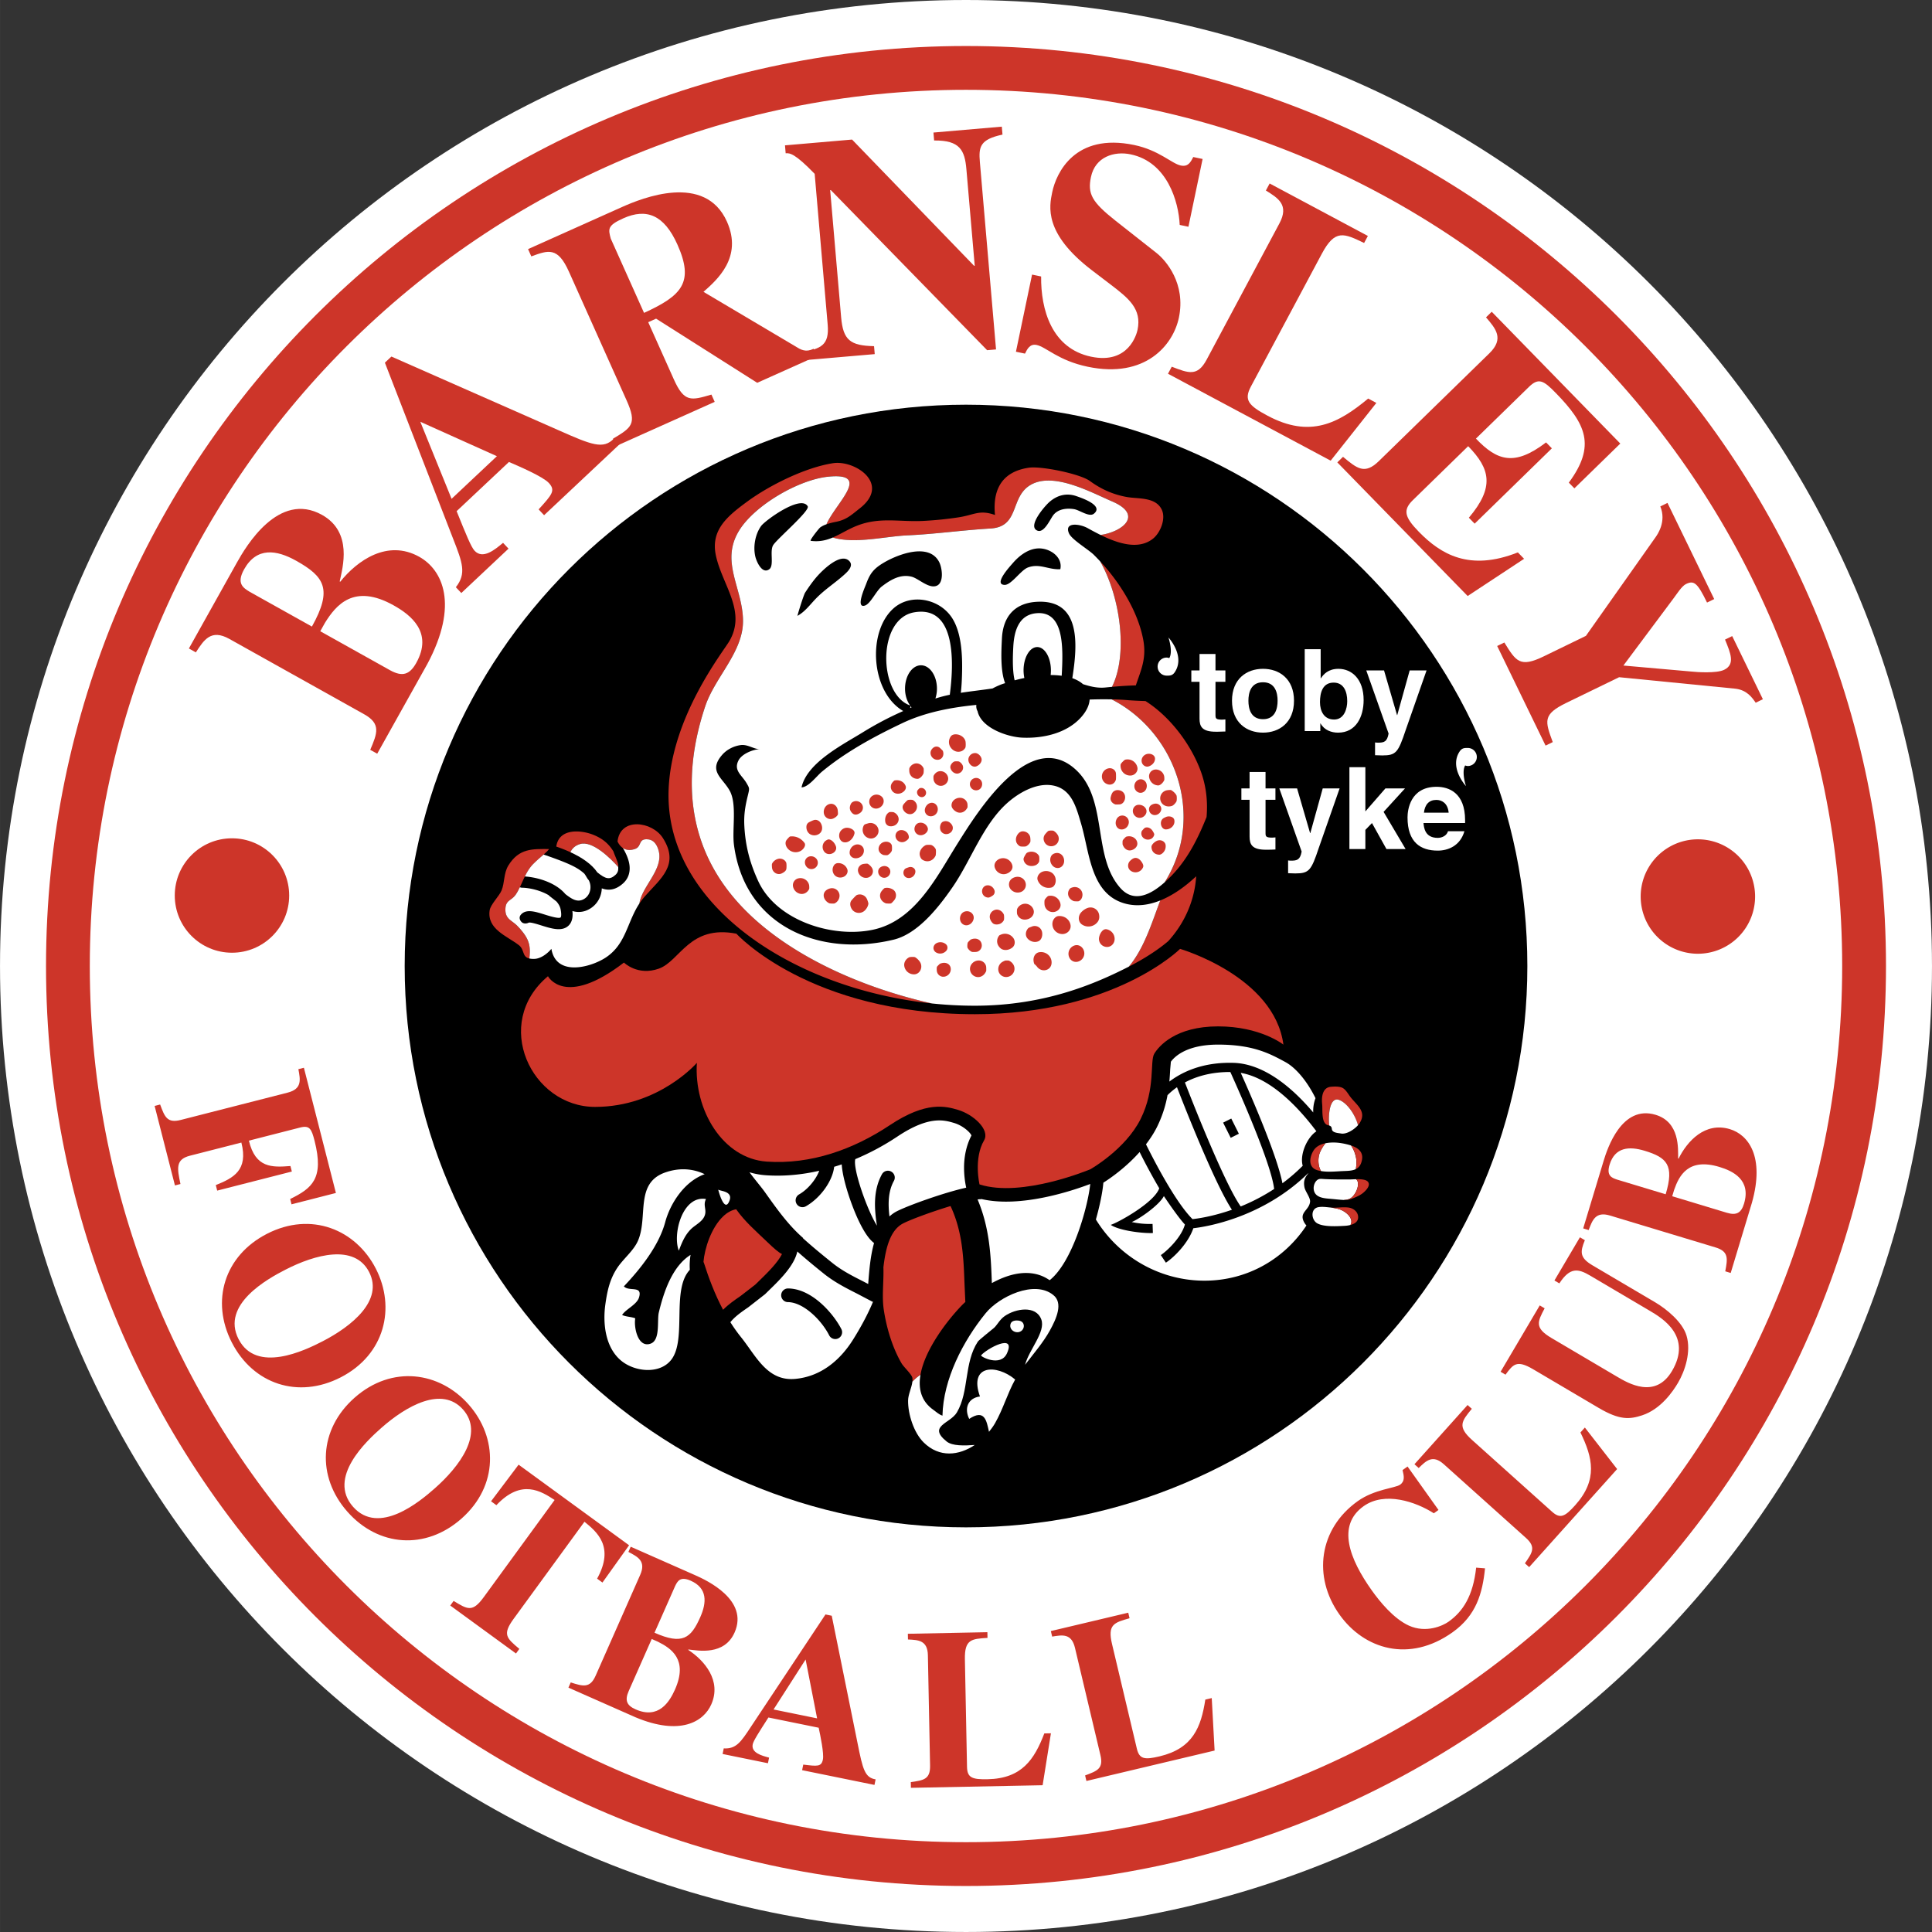
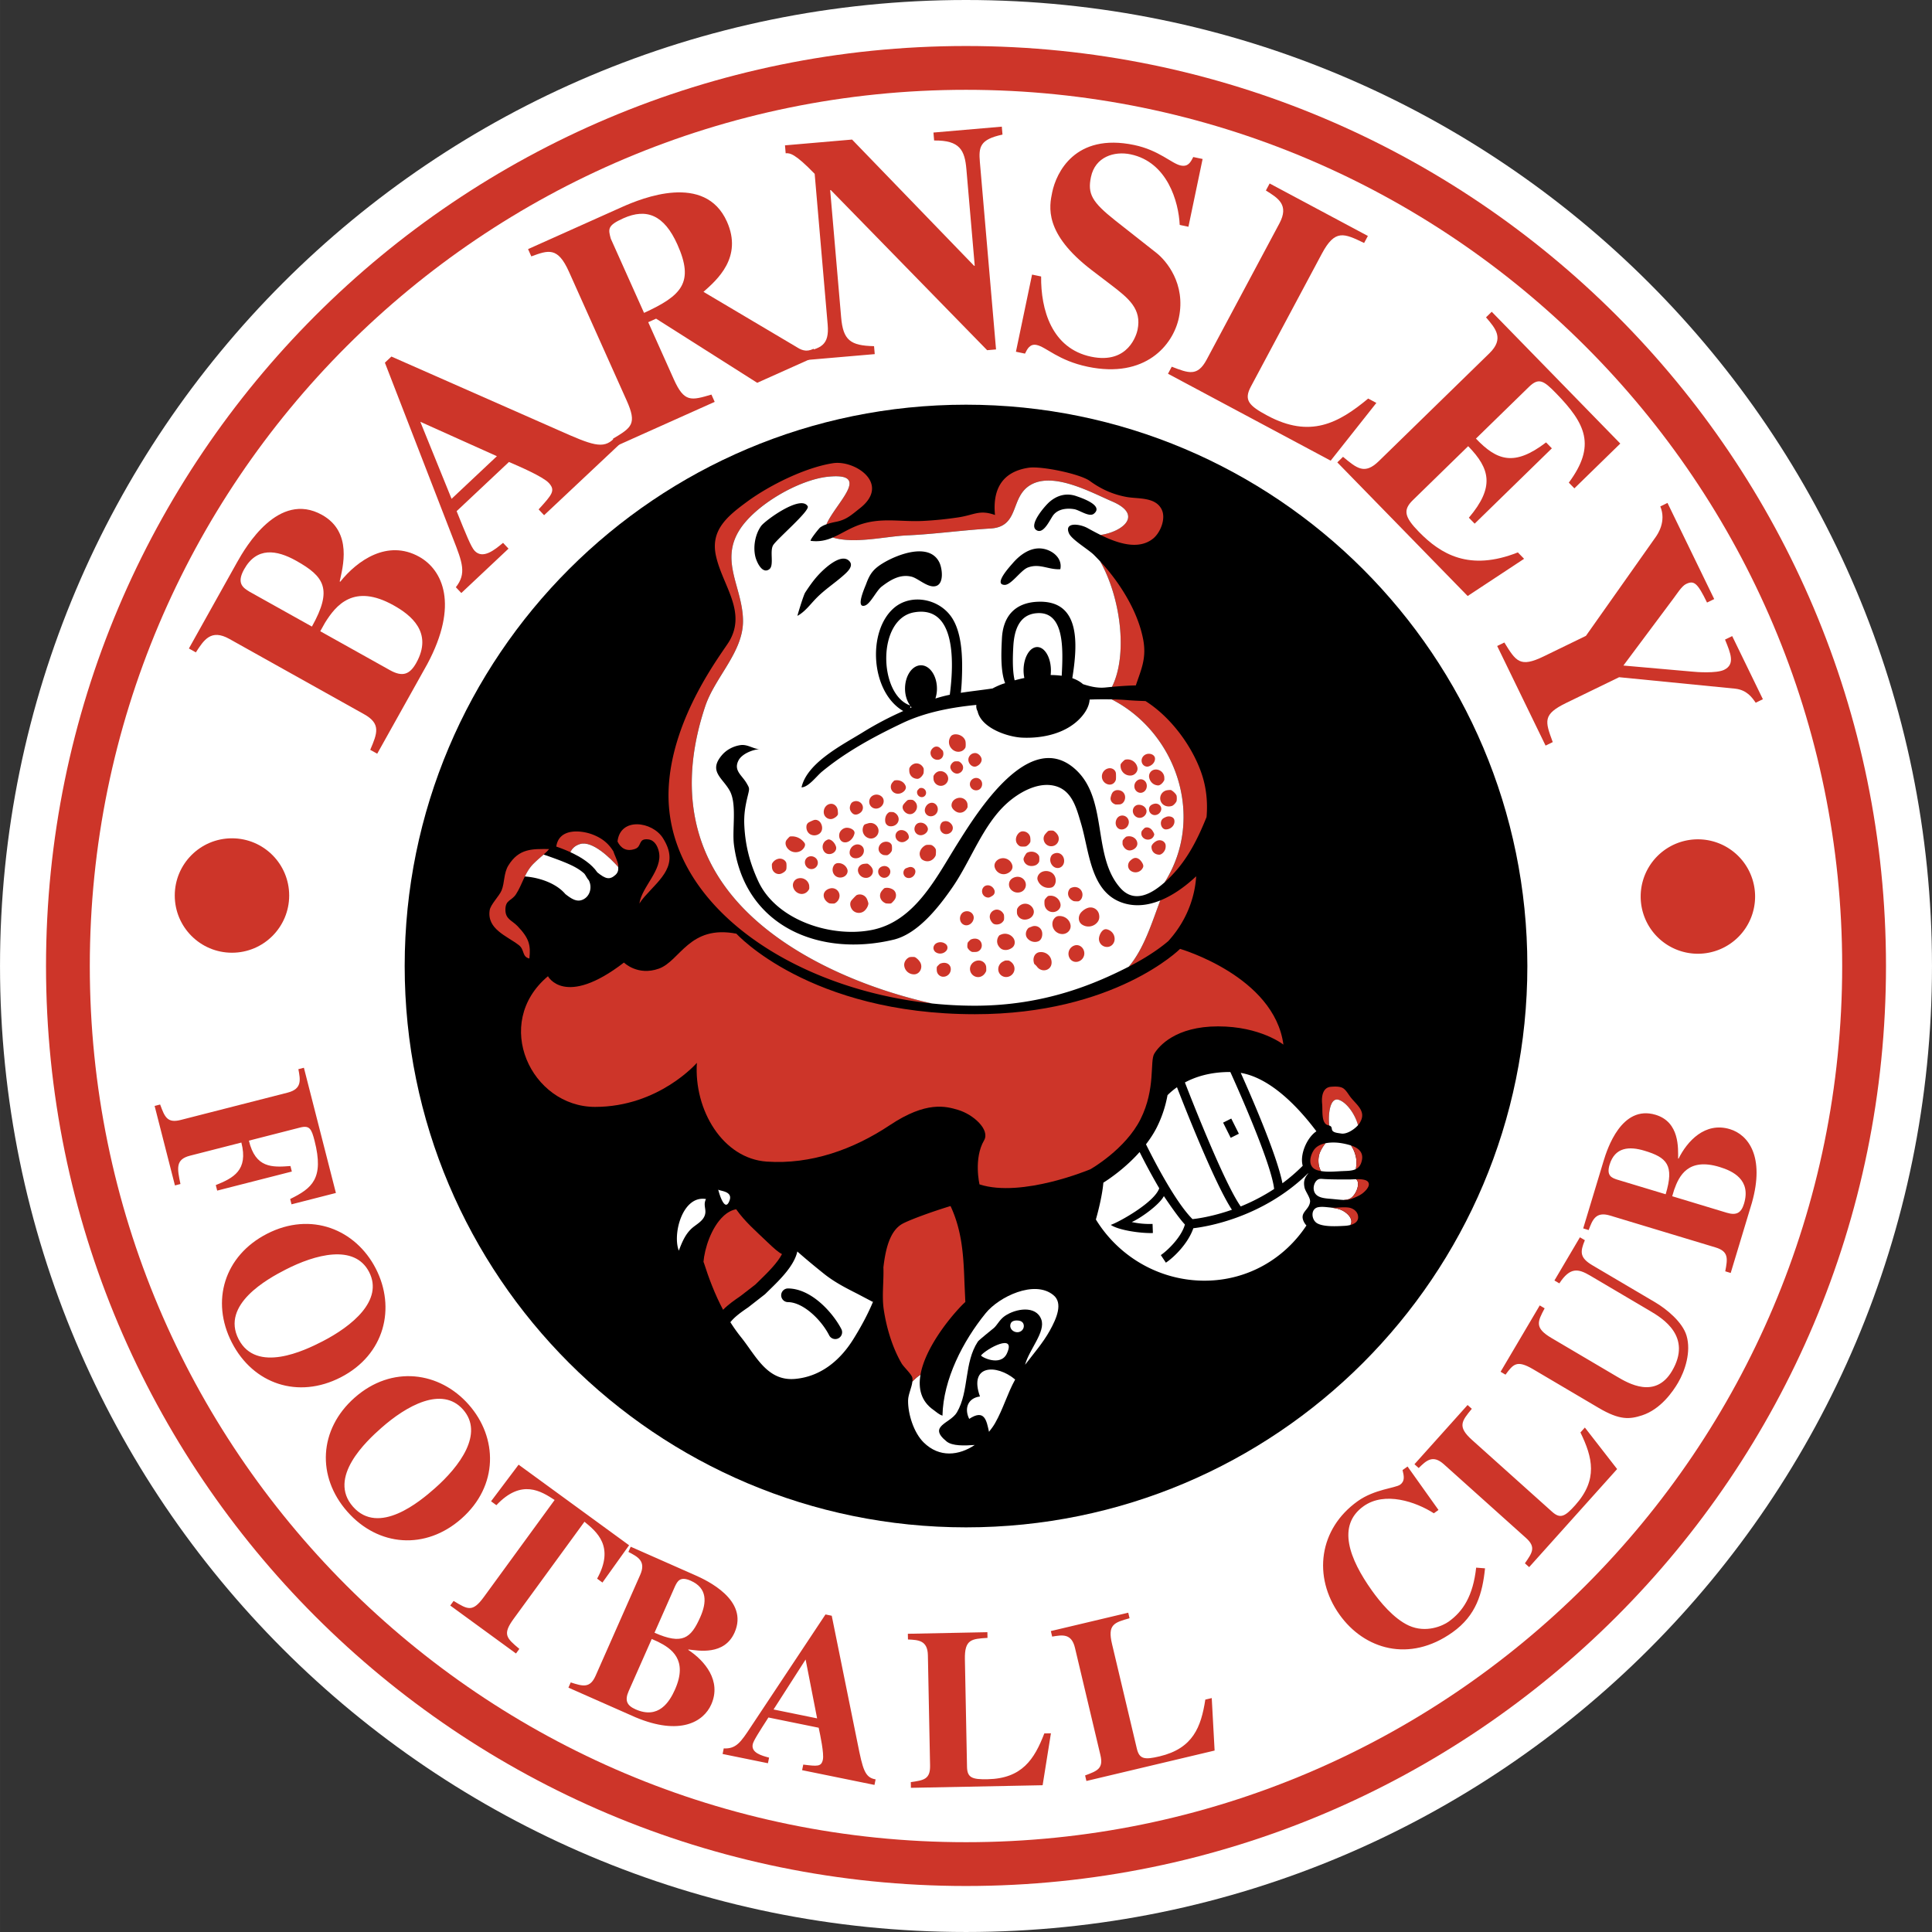
<svg xmlns="http://www.w3.org/2000/svg" width="2500" height="2500" viewBox="0 0 212.954 212.957">
  <rect x="0" y="0" width="212.954" height="212.957" fill="#333333" stroke="none" />
  <path d="M106.48 0C47.672 0 0 47.671 0 106.481c0 58.802 47.672 106.475 106.48 106.475 58.803 0 106.474-47.673 106.474-106.475C212.954 47.671 165.283 0 106.48 0z" fill="#fff" />
  <path d="M106.48 5.071c-56.007 0-101.409 45.401-101.409 101.41 0 56.003 45.402 101.405 101.409 101.405 56.003 0 101.404-45.402 101.404-101.405 0-56.009-45.401-101.41-101.404-101.41z" fill="#cd3529" />
  <path d="M106.479 9.9c-53.34 0-96.582 43.24-96.582 96.582 0 53.336 43.241 96.576 96.582 96.576 53.337 0 96.576-43.24 96.576-96.576C203.056 53.14 159.817 9.9 106.479 9.9z" fill="#fff" />
  <g fill="#cd3529">
    <path d="M33.496 117.695l3.528 13.802-4.893 1.251-.148-.585c2.395-1.182 3.76-2.232 2.689-6.418-.336-1.315-.546-1.728-1.592-1.461l-5.647 1.445c.723 3.031 2.544 2.955 4.579 2.797l.155.608-8.228 2.102-.155-.608c1.928-.777 3.605-1.621 2.82-4.689l-5.671 1.45c-1.606.41-1.406 1.397-1.043 3.119l-.608.157-2.24-8.764.608-.155c.501 1.351.767 2.086 2.276 1.7l11.781-3.011c1.607-.412 1.4-1.421 1.181-2.585l.608-.155zM40.685 140.211c1.608 3.128-1.9 5.977-5.162 7.653-1.944.999-7.264 3.564-9.228-.257-1.964-3.82 3.218-6.654 5.162-7.653 3.262-1.677 7.62-2.872 9.228.257zm.737-.379c-2.217-4.312-7.127-6.336-11.999-3.833-4.692 2.412-6.221 7.407-3.867 11.986 2.354 4.581 7.306 6.246 11.998 3.834 4.872-2.503 6.085-7.674 3.868-11.987zM51.041 155.372c2.328 2.636-.372 6.262-3.122 8.687-1.639 1.447-6.164 5.243-9.008 2.022-2.843-3.221 1.483-7.243 3.122-8.689 2.749-2.427 6.679-4.657 9.008-2.02zm.621-.548c-3.209-3.636-8.466-4.391-12.572-.766-3.955 3.492-4.209 8.709-.8 12.57 3.408 3.861 8.617 4.257 12.572.766 4.106-3.625 4.009-8.935.8-12.57zM56.874 182.258l-7.246-5.286.37-.508c1.571.96 2.087 1.274 3.332-.43l7.803-10.697c-1.48-.956-3.645-2.378-6.42.574l-.588-.43 3.037-4.036 12.179 8.884-2.937 4.109-.588-.43c1.963-3.545-.053-5.17-1.395-6.273l-7.803 10.697c-1.259 1.726-.802 2.12.626 3.317l-.37.509zM71.837 180.658l.689.307c1.463.728 3.333 1.966 1.88 5.252-.62 1.401-1.822 3.315-4.35 2.198-.965-.426-1.217-.978-.76-2.012l2.541-5.745zm2.579-5.835c.257-.518.544-1.107 1.716-.589 1.862.823 1.768 2.402 1.057 4.012-1.036 2.344-1.968 3.085-5.047 1.723l2.274-5.146zm-11.762 11.199l7.399 3.27c4.89 2.051 7.493.51 8.347-1.421 1.158-2.618-.748-4.834-2.536-6.008l.021-.047c1.097.127 3.958.679 5.085-1.873 1.584-3.584-3.063-5.749-4.35-6.316l-7.101-3.138-.254.573c1.027.536 1.972 1.009 1.302 2.526l-4.916 11.121c-.62 1.402-1.396 1.17-2.744.738l-.253.575zM85.264 188.429l3.534-5.509 1.267 6.489-4.801-.98zm11.25 7.704c-1.191-.193-1.415-1.109-1.986-3.969l-2.85-14.067-.689-.142-8.215 12.375c-1.115 1.696-1.63 2.463-3 2.389l-.126.616 4.998 1.019.126-.617c-.827-.22-1.994-.534-1.803-1.47.081-.393.68-1.323 1.731-2.954l5.539 1.128c.185.858.6 2.84.465 3.506-.166.812-.614.746-2.165.557l-.126.616 7.977 1.625.124-.612zM114.924 196.779l-14.519.286-.013-.628c1.402-.204 2.155-.294 2.125-1.825l-.241-12.158c-.032-1.658-1.064-1.688-2.196-1.741l-.012-.628 8.767-.175.012.628c-1.758.11-2.535.151-2.492 2.361l.234 11.857c.025 1.205.581 1.395 2.263 1.362 3.793-.075 5.159-2.188 6.258-5.05l.728-.014-.914 5.725zM133.88 192.957l-14.13 3.353-.145-.61c1.329-.497 2.045-.744 1.69-2.235l-2.807-11.832c-.383-1.613-1.396-1.423-2.514-1.237l-.144-.61 8.531-2.024.145.61c-1.693.479-2.445.683-1.935 2.834l2.738 11.54c.276 1.171.862 1.24 2.499.852 3.692-.875 4.579-3.229 5.048-6.258l.708-.168.316 5.785zM163.688 172.872c-.285 2.761-.963 5.188-3.584 7.052-4.768 3.394-9.737 1.873-12.46-1.955-2.958-4.156-2.283-9.447 2.016-12.506 1.841-1.311 4.131-1.431 4.664-1.81.554-.392.432-.954.272-1.611l.552-.393 3.41 4.789-.513.366c-1.984-1.272-5.408-2.444-7.741-.782-2.987 2.126-1.558 5.826.905 9.286.873 1.227 2.395 3.105 4.084 3.877 1.908.861 3.746.017 4.379-.435 1.596-1.136 2.695-2.842 3.038-5.955l.978.077zM178.248 161.929l-9.696 10.809-.469-.42c.809-1.164 1.256-1.776.115-2.799l-9.052-8.121c-1.233-1.107-1.959-.375-2.77.417l-.467-.418 5.855-6.528.467.42c-1.119 1.36-1.619 1.957.026 3.433l8.827 7.918c.899.805 1.417.528 2.542-.725 2.532-2.824 1.919-5.264.579-8.02l.487-.542 3.556 4.576zM174.691 136.701c-.53 1.292-.585 1.93.844 2.773l6.903 4.071c1.275.753 3.022 2.192 3.46 3.676.53 1.771-.169 3.896-.935 5.193-.561.955-1.892 2.911-3.955 3.591-1.372.445-2.461.561-4.797-.819l-7.227-4.263c-1.819-1.071-2.194-.534-3.039.601l-.542-.32 4.316-7.313.539.32c-.777 1.466-1.152 2.149.754 3.272l7.227 4.263c1.232.729 4.22 2.491 6.058-.626 2.247-3.808-1.039-5.804-2.424-6.622l-6.599-3.893c-1.321-.779-2.21-.953-3.394.856l-.542-.318 2.809-4.761.544.319zM184.32 131.857l.218-.72c.544-1.543 1.545-3.549 4.984-2.51 1.466.443 3.514 1.403 2.714 4.049-.306 1.009-.822 1.327-1.903 1l-6.013-1.819zm-6.11-1.845c-.545-.19-1.164-.404-.793-1.631.589-1.947 2.169-2.047 3.852-1.539 2.454.74 3.303 1.574 2.33 4.797l-5.389-1.627zm12.557 10.303l2.339-7.744c1.439-5.104-.41-7.5-2.43-8.11-2.742-.828-4.708 1.333-5.655 3.252l-.049-.015c-.006-1.104.188-4.01-2.481-4.817-3.75-1.134-5.329 3.744-5.737 5.09l-2.246 7.431.603.183c.407-1.085.76-2.081 2.346-1.602l11.642 3.517c1.466.444 1.331 1.243 1.067 2.632l.601.183zM35.3 69.579l.514-.921c1.208-1.944 3.178-4.389 7.569-1.935 1.873 1.047 4.383 2.972 2.496 6.35-.721 1.289-1.521 1.567-2.902.796l-7.677-4.29zm-7.799-4.358c-.689-.425-1.47-.902-.595-2.468 1.39-2.487 3.579-2.15 5.728-.949 3.132 1.75 4.045 3.146 1.745 7.26l-6.878-3.843zm14.075 17.858l5.525-9.887c3.498-6.547 1.689-10.378-.89-11.819-3.5-1.956-6.837.41-8.708 2.749l-.062-.034c.321-1.513 1.462-5.428-1.946-7.333-4.79-2.676-8.413 3.519-9.374 5.238L20.82 71.48l.768.429c.882-1.361 1.663-2.616 3.69-1.484l14.86 8.305c1.873 1.046 1.447 2.098.67 3.92l.768.429zM49.774 54.983l-3.446-8.492 8.442 3.794-4.996 4.698zm17.896-6.639c-1.181 1.208-2.41.722-6.142-.937l-18.387-8.106-.717.675 7.514 19.391c1.037 2.645 1.498 3.854.307 5.36l.603.64 5.202-4.891-.602-.641c-.919.768-2.222 1.848-3.137.874-.386-.41-.964-1.846-1.98-4.366l5.766-5.421c1.13.483 3.732 1.608 4.383 2.3.794.845.358 1.305-1.111 2.927l.603.641 8.303-7.806-.605-.64z" />
    <path d="M67.321 26.303c-.286-1.067-.38-1.449 1.386-2.24 2.567-1.15 4.502-.36 5.955 2.882 1.87 4.173.517 5.627-3.674 7.543l-3.667-8.185zm22.361 12.143c-.385.173-.881.356-1.59-.02l-10.55-6.257c1.489-1.322 4.349-3.799 2.581-7.747-2.417-5.393-9.336-2.6-11.583-1.594l-10.336 4.631.359.802c1.888-.691 2.912-1.073 4.148 1.688l6.357 14.188c1.165 2.599.566 2.984-1.501 4.218l.36.802 10.849-4.861-.36-.802c-2.248.66-2.997.88-4.148-1.688l-2.819-6.292.867-.389 11.146 7.07 6.58-2.949-.36-.8z" />
    <path d="M88.388 38.842c2.081-.426 3.042-.757 2.842-3.069l-1.433-16.611c-2.171-2.249-2.741-2.305-3.197-2.266l-.075-.875 7.394-.638 13.45 13.915.071-.006-.917-10.618c-.181-2.103-.701-3.223-3.559-3.188l-.074-.876 7.534-.65.076.876c-2.496.533-2.637 1.357-2.492 3.04l1.78 20.64-.98.085-17.233-17.65-.07.006 1.209 14.018c.218 2.523 1.011 3.125 3.628 3.182l.076.876-7.956.686-.074-.877zM130.033 24.792c-.116-2.54-1.353-6.931-5.415-7.78-1.791-.375-3.9.262-4.368 2.5-.39 1.859.106 2.754 2.695 4.805l4.537 3.572c1.048.831 3.246 3.374 2.461 7.127-.634 3.03-3.708 6.734-10.043 5.41-3.271-.684-4.574-2.179-5.642-2.402-.725-.151-1.025.433-1.278.955l-.999-.209 1.778-8.503.999.208c-.039 3.622 1.144 7.929 5.517 8.844 4.132.864 5.015-2.508 5.11-2.956.482-2.307-.962-3.471-2.978-5.007l-2.077-1.584c-5.296-4.054-4.678-7.015-4.346-8.599.44-2.1 2.487-6.559 9.027-5.19 2.755.576 4.135 2.051 5.134 2.259.792.166 1.072-.314 1.38-.933l1.033.215-1.563 7.471-.962-.203zM146.674 50.776l-17.932-9.579.414-.776c1.855.711 2.834 1.115 3.846-.777l8.02-15.016c1.095-2.048-.144-2.79-1.49-3.629l.415-.775 10.827 5.783-.414.776c-2.222-1.067-3.2-1.55-4.658 1.18l-7.822 14.644c-.797 1.489-.246 2.102 1.833 3.212 4.683 2.503 7.796.855 11.096-1.888l.901.481-5.036 6.364zM164.426 34.364l14.171 14.528-5.06 4.937-.614-.629c3.009-4.067 1.896-6.468-1.421-9.868-1.351-1.385-1.893-1.739-2.976-.684l-5.841 5.698c2.333 2.442 4.24 3.088 7.731.419l.638.655-8.51 8.302-.638-.655c2.852-3.372 2.355-5.394-.077-7.886l-6.092 5.943c-1.109 1.081-.944 1.854.652 3.49 2.408 2.468 5.568 4.397 10.917 2.275l.687.705-6.22 4.102-14.368-14.729.63-.614c1.55 1.288 2.389 1.995 3.949.472l12.188-11.887c1.66-1.621.679-2.727-.375-3.959l.629-.615zM193.522 77.458c-.387-.555-.959-1.411-2.278-1.551l-12.776-1.261-5.819 2.829c-2.626 1.276-2.352 2.002-1.496 4.325l-.792.384-5.334-10.978.791-.385c1.282 2.076 1.713 2.804 4.34 1.528l4.65-2.26 7.69-10.893c.208-.296 1.2-1.716.51-3.376l.791-.385 5.15 10.598-.791.384c-1.062-2.182-1.437-2.47-2.321-2.04-.476.23-1.02 1.122-1.402 1.62l-5.496 7.363 7.559.667c.457.053 2.689.219 3.543-.195 1.232-.6.728-1.801.1-3.334l.791-.384 3.382 6.959-.792.385z" />
  </g>
  <path d="M180.845 98.709a6.306 6.306 0 1 0 12.61 0 6.306 6.306 0 0 0-12.61 0z" fill="#cd3529" />
  <circle cx="25.568" cy="98.709" r="6.306" fill="#cd3529" />
  <path d="M106.479 44.608c-34.172 0-61.874 27.701-61.874 61.873 0 34.171 27.702 61.874 61.874 61.874 34.171 0 61.874-27.703 61.874-61.874.001-34.171-27.703-61.873-61.874-61.873z" />
  <path d="M56.037 95.393c-.53.857-.402 1.9-.75 2.749-.263.642-1.22 1.55-1.316 2.2-.307 2.075 1.891 2.817 3.208 3.828.67.513.334 1.295 1.17 1.483.167-1.473-.028-2.237-1.303-3.569-.621-.65-1.358-.76-1.338-1.847.02-1.072.676-.915 1.171-1.675.705-1.084.958-2.419 1.964-3.395.792-.767 1.33-1.125 1.679-1.58-1.835-.013-3.312-.091-4.485 1.806zM73.064 92.371c-1.169-1.837-4.703-2.328-4.999.387.354.726.971 1.146 1.924.819.799-.272.31-1.182 1.462-1.055.722.081 1.045.791 1.172 1.35.453 2-1.878 3.854-2.146 5.715.169-.257.356-.51.572-.754 1.763-2 3.899-3.5 2.015-6.462zM130.075 104.591s-7.204 7.201-22.612 7.201c-18.256 0-26.296-8.876-26.296-8.876-5.192-1.005-6.197 3.015-8.542 3.852-2.345.838-3.852-.669-3.852-.669-6.532 5.024-8.375 1.507-8.375 1.507-6.197 5.192-1.843 14.404 5.192 14.404s11.222-4.856 11.222-4.856c-.335 5.191 2.847 10.552 7.705 10.886 4.857.335 9.547-1.339 13.567-4.02 4.021-2.679 6.166-2.086 7.538-1.674 1.674.503 3.527 2.185 2.847 3.351-1.173 2.01-.503 4.856-.503 4.856 4.69 1.508 12.227-1.674 12.227-1.674s3.853-2.177 5.527-5.527c1.674-3.351 1.005-6.366 1.507-7.202.502-.838 2.346-3.016 7.035-3.016s7.202 2.011 7.202 2.011c-1.006-7.539-11.389-10.554-11.389-10.554z" fill="#cd3529" />
  <g fill="#fff">
    <path d="M64.304 99.131c.354-.18.611-.503.722-.91a1.649 1.649 0 0 0-.138-1.213c-.15-.125-.373-.618-.514-.74-.691-.601-1.444-1.043-4.456-2.074-.292.258-.643.552-1.075.971-.444.43-.738.929-.992 1.446 1.42.092 3.39.669 4.463 1.937.772.61 1.338.915 1.99.583z" />
-     <path d="M72.623 93.873c-.126-.559-.45-1.269-1.172-1.35-1.152-.127-.663.782-1.462 1.055-.556.189-.994.122-1.335-.107.4.671.679 1.347.739 1.979.073.763-.17 1.424-.701 1.909-.848.773-1.637.826-2.359.561-.01.213-.039.426-.096.633a2.664 2.664 0 0 1-1.364 1.699 2.313 2.313 0 0 1-1.78.164c.056.497.038 1.193-.453 1.637-.727.658-1.871.299-2.977-.047-.438-.137-1.171-.367-1.372-.306l.076-.057c-.255.19-.666.211-.886-.02-.219-.231-.284-.54-.08-.784.566-.68 1.572-.365 2.637-.032.468.147 1.564.491 1.759.314.001-.001.145-.169-.011-.917-.062-.304-.229-.574-.438-.823a47.28 47.28 0 0 1-.17-.138l-.641-.503c-.022-.018-.034-.043-.054-.063-.885-.519-2.038-.81-2.947-.828a.609.609 0 0 1-.238-.053c-.126.263-.26.52-.419.764-.495.761-1.152.604-1.171 1.675-.02 1.087.717 1.197 1.338 1.847 1.274 1.333 1.47 2.096 1.303 3.569a2.1 2.1 0 0 0 .566.044c.71-.033 1.434-.591 1.861-1.108.476 2.835 3.727 2.192 5.54 1.226a5.203 5.203 0 0 0 1.58-1.27c1.202-1.435 1.492-3.305 2.581-4.956.268-1.86 2.599-3.714 2.146-5.714z" />
  </g>
  <path d="M62.867 93.931c.183-.389.506-.734 1.085-.9 1.335-.388 3.32 1.548 4.191 2.538.079-.417-.432-1.345-.521-1.706-.445-.723-1.072-1.412-2.327-1.885-1.254-.474-3.682-.724-3.981 1.337a17.04 17.04 0 0 1 1.553.616z" fill="#cd3529" />
  <path d="M63.952 93.031c-.579.167-.902.511-1.085.9 1.219.562 2.339 1.292 2.976 2.231.903.727 1.357.857 2.002.267.238-.218.333-.49.298-.861-.871-.989-2.856-2.925-4.191-2.537z" fill="#fff" />
  <path d="M77.729 77.86c1.074-3.22 4.193-5.992 4.169-9.436-.025-3.61-2.532-6.477-.447-9.915 1.702-2.806 6.588-5.652 9.869-5.97 4.817-.468.784 2.912-.225 5.251a8.063 8.063 0 0 1 1.077-.276c1.142-.236 1.644-.729 2.616-1.495 3.423-2.691-.547-5.34-2.977-4.962-3.037.472-6.949 2.402-9.429 4.218-2.204 1.614-4.075 3.144-3.474 5.955.698 3.262 3.401 6.133 1.489 9.429-.7 1.207-6.39 8.333-6.699 16.375-.481 12.533 13.505 21.955 29.031 23.571-7.166-1.599-14.978-4.879-20.154-9.856-6.672-6.411-7.66-14.454-4.846-22.889zM122.565 75.71c.716-.066 1.661-.14 2.632-.16.573-1.729 1.219-2.994.799-5.124-.44-2.226-1.521-4.331-2.811-6.18a21.903 21.903 0 0 0-1.923-2.373c2.261 3.972 3.075 10.3 1.303 13.837z" fill="#cd3529" />
  <path d="M128.049 56.165c-.683-1.411-2.61-1.158-3.859-1.384-1.529-.278-2.836-.872-4.067-1.769-1.065-.778-5.337-1.662-6.727-1.457-3.211.473-3.97 2.729-3.722 5.21-1.737-.617-2.276.001-4.064.266a39.244 39.244 0 0 1-3.953.393c-2.534.114-4.69-.455-7.179.517-1.006.393-1.817.937-2.691 1.307 2.457.726 5.741-.127 8.21-.238 3.01-.136 6.064-.571 9.178-.757 3.253-.194 2.122-3.457 4.411-4.801 2.524-1.483 6.684.824 8.996 1.816 3.488 1.495 1.143 3.351-1.276 3.696 1.853.913 4.179 1.707 5.794.401.8-.644 1.438-2.189.949-3.2zM132.374 85.063c-1.052-2.923-3.341-6.034-6.109-7.787-.73-.026-1.44-.053-2.106-.113a23.436 23.436 0 0 0-1.627-.073c7.129 3.641 10.366 13.004 5.844 20.163.277-.247.536-.5.771-.744 1.808-1.877 2.907-4.118 3.846-6.45.138-1.639-.012-3.308-.619-4.996zM127.892 99.251c-.928 2.433-1.778 5.292-3.474 7.3 2.398-1.221 3.853-2.381 4.363-2.824 2.383-2.637 2.964-5.447 3.068-7.137-1.217 1.142-2.563 2.1-3.957 2.661z" fill="#cd3529" />
  <path d="M82.422 87.716c.205-.838.205-.808-.126-1.382-.516-.894-1.473-1.404-.891-2.521.38-.731 1.588-1.205 2.361-1.24-.66.031-1.334-.552-2.131-.444-.763.104-1.53.493-2.037 1.078-1.569 1.813.052 2.516.842 3.966.812 1.492.235 4.261.463 5.974 1.198 8.992 9.454 12.379 17.593 10.429 2.677-.642 4.987-3.59 6.513-5.808 2.001-2.911 3.311-6.79 5.937-9.185 1.272-1.161 3.243-2.315 5.039-2.015 2.146.359 2.644 2.43 3.176 4.214.952 3.184 1.03 7.863 4.967 8.845 1.256.312 2.528.124 3.765-.374-.928 2.433-1.778 5.292-3.474 7.3-3.533 1.798-9.157 4.303-16.976 4.303-1.578 0-3.152-.085-4.713-.248-7.166-1.599-14.978-4.879-20.154-9.856-6.671-6.412-7.66-14.455-4.846-22.89 1.074-3.22 4.193-5.992 4.169-9.436-.025-3.61-2.532-6.477-.447-9.915 1.702-2.806 6.588-5.652 9.869-5.97 4.817-.468.784 2.912-.225 5.251a2.593 2.593 0 0 0-.688.344c-.142.104-1.216 1.455-1.044 1.479.95.127 1.708-.062 2.425-.365 2.457.726 5.741-.127 8.21-.238 3.01-.136 6.064-.571 9.178-.757 3.253-.194 2.122-3.457 4.411-4.801 2.524-1.483 6.684.824 8.996 1.816 3.488 1.495 1.143 3.351-1.276 3.696a33.763 33.763 0 0 1-1.425-.754c-.874-.482-2.619-.7-2.051.585.308.696 2.145 1.769 2.744 2.367.238.237.465.473.687.71 2.261 3.97 3.076 10.299 1.303 13.836-.271.025-.514.049-.705.068-.918.092-1.702-.118-2.488-.365-.306-.274-.708-.496-1.178-.663.612-3.814.917-8.652-3.865-8.418-2.469.121-3.774 1.606-3.894 4.048-.06 1.24-.196 3.521.353 4.923-.074.024-.154.045-.227.07-.3.101-.726.28-1.16.514-1.162.175-2.333.299-3.497.479.083-.684.115-1.383.134-2.093.055-1.977-.033-4.604-1.162-6.253-1.412-2.06-4.484-2.61-6.345-1.002-2.967 2.565-2.57 9.265 1.027 11.356a36.362 36.362 0 0 0-4.437 2.334c-2.189 1.36-6.16 3.331-6.774 6.08.773-.018 1.649-1.235 2.268-1.746a30.18 30.18 0 0 1 2.861-2.078c1.914-1.236 3.944-2.286 6-3.264 2.465-1.172 5.303-1.723 8.142-2.001a1.09 1.09 0 0 0 .134.694c.402 1.859 3.308 2.842 4.915 2.915 2.322.105 4.958-.488 6.532-2.289.583-.666.867-1.316.905-1.91a42.65 42.65 0 0 1 2.425-.021c7.129 3.641 10.366 13.004 5.844 20.163-1.439 1.285-3.345 2.353-4.876.638-3.135-3.511-1.339-9.722-4.901-13.032-5.079-4.719-10.88 4.668-13.058 8.134-2.336 3.716-4.678 8.557-9.421 9.511-4.438.894-10.536-1.037-12.539-5.369-.929-2.01-1.431-3.921-1.539-6.181-.054-1.196.113-2.138.382-3.236zM89.03 55.81c-.743-1.326-4.712 1.573-5.14 2.173-.657.921-.897 2.294-.629 3.39.133.543.75 1.96 1.538 1.368.556-.417.009-2.007.429-2.66.459-.715 4.072-3.788 3.802-4.271zm1.143 7.601c-.521.568-1.007 1.263-1.428 1.912-.178.274-.88 2.577-.846 2.558.83-.45 1.378-1.226 2.047-1.915.932-.961 2.012-1.651 2.984-2.508.453-.4 1.28-1.11.616-1.679-.946-.809-2.795 1.001-3.373 1.632zm5.163 3.338c.621-.2 1.247-1.635 1.854-2.1.953-.73 2.045-1.401 3.3-1.079.767.197 1.927 1.388 2.791.981.777-.366.569-1.936.251-2.574-1.105-2.216-4.581-.864-6.106.038-1.13.669-1.533 1.193-1.96 2.366-.114.311-1.209 2.714-.13 2.368zm19.54-6.279c-1.295-.175-2.458.688-3.254 1.616-.342.395-2.144 2.349-.887 2.384.73.021 1.784-1.622 2.557-1.914 1.308-.494 2.277.266 3.581.184.261-1.224-.889-2.12-1.997-2.27zm5.699-3.847c1.139-.917-1.429-1.758-1.9-1.926-1.099-.394-2.144-.125-3.023.65-.473.418-2.312 2.517-1.417 3.085.818.522 1.517-1.24 1.902-1.699.542-.645 1.472-.739 2.257-.61.614.1 1.663.917 2.181.5z" fill="#fff" />
  <g fill="#fff">
    <path d="M117.026 74.485c.163-2.964.31-7.083-2.697-6.899-2.051.125-2.545 1.998-2.638 3.673-.043.79-.133 2.587.149 3.731.351-.094.707-.183 1.069-.258a4.214 4.214 0 0 1-.088-.834c0-1.422.675-2.575 1.507-2.575.833 0 1.508 1.153 1.508 2.575 0 .174-.01.345-.029.509.416-.001.822.028 1.219.078zM100.319 77.761c-.34-.468-.562-1.116-.562-1.853 0-1.422.787-2.575 1.759-2.575s1.759 1.153 1.759 2.575c0 .39-.064.756-.17 1.087a15.75 15.75 0 0 1 1.586-.415c.446-3.395.745-9.898-3.929-9.085-4.121.717-3.929 9.056-.443 10.266zM100.374 77.835l-.061.212c.055-.023.109-.049.164-.072-.039-.041-.068-.094-.103-.14z" />
  </g>
  <g fill="#fff">
-     <path d="M133.977 73.897h1.092v1.256h-1.092v3.63c0 .39.012.541.728.541.112 0 .238-.013.364-.025v1.331c-.275.013-.552.025-.829.025h-.226c-1.521 0-1.796-.578-1.796-1.444v-4.058h-.904v-1.256h.904v-1.81h1.759v1.81zM140.823 77.238c0 .854-.251 2.036-1.609 2.036-1.356 0-1.607-1.181-1.607-2.036 0-.854.251-2.034 1.607-2.034 1.358 0 1.609 1.181 1.609 2.034zm1.808 0c0-2.412-1.62-3.517-3.417-3.517-1.796 0-3.417 1.105-3.417 3.517 0 2.413 1.621 3.518 3.417 3.518 1.797 0 3.417-1.105 3.417-3.518zM148.498 77.289c0 .792-.314 2.022-1.445 2.022-1.119 0-1.558-.93-1.558-1.922 0-1.068.302-2.148 1.507-2.148 1.119.001 1.496.993 1.496 2.048zm-2.927-5.728h-1.758v9.02h1.719v-.841h.025c.428.754 1.207 1.017 1.936 1.017 1.984 0 2.813-1.758 2.813-3.593 0-2.312-1.306-3.442-2.776-3.442-1.13 0-1.659.616-1.936 1.043h-.023v-3.204zM154.943 80.467c-.829 2.475-1.054 2.801-2.587 2.801-.24 0-.54-.013-.791-.025v-1.407c.075.013.188.025.339.025.64 0 .992-.087 1.154-1.005l-2.461-6.959h1.958l1.433 4.924h.025l1.369-4.924h1.861l-2.3 6.57zM139.494 86.902h1.091v1.256h-1.091v3.631c0 .389.012.54.729.54.111 0 .237-.013.363-.025v1.332c-.275.013-.552.026-.829.026h-.226c-1.521 0-1.796-.578-1.796-1.445v-4.058h-.904v-1.256h.904v-1.809h1.759v1.808zM145.359 93.473c-.828 2.474-1.054 2.801-2.587 2.801-.24 0-.54-.013-.791-.024v-1.408c.075.013.188.025.337.025.642 0 .994-.088 1.156-1.004l-2.461-6.96h1.959l1.433 4.925h.025l1.368-4.925h1.861l-2.3 6.57zM150.498 93.586h-1.759v-9.02h1.759v4.875l2.21-2.538h2.161l-2.361 2.588 2.424 4.095h-2.11l-1.596-2.864-.729.753v2.111zM156.953 89.579c.102-.88.542-1.408 1.37-1.408.565 0 1.256.327 1.356 1.408h-2.726zm2.652 2.047c-.139.478-.642.729-1.13.729-1.419 0-1.521-1.13-1.57-1.633h4.585v-.314c0-3.053-1.822-3.682-3.141-3.682-2.926 0-3.204 2.575-3.204 3.379 0 2.751 1.445 3.656 3.33 3.656 1.143 0 2.475-.527 2.94-2.136h-1.81z" />
-   </g>
-   <path d="M128.794 70.269c.301.954.356 1.849.089 2.272-.092-.029-.185-.059-.289-.059a.995.995 0 0 0 0 1.99c.357 0 .648.015.924-.423 1.132-1.784-.724-3.78-.724-3.78zM161.587 86.648c-.3-.954-.355-1.849-.088-2.272.092.029.185.059.289.059a.995.995 0 0 0 0-1.99c-.357 0-.647-.014-.924.423-1.132 1.784.723 3.78.723 3.78zM108.146 132.157v.028a2.807 2.807 0 0 0-.393.023c1.345 3.184 1.466 6.246 1.574 9.213v.01c4.25-2.338 6.304-.263 6.384-.328 2.513-2.01 4.199-8.062 4.461-10.6-1.866.714-7.669 2.692-12.026 1.654zM94.597 134.448c-.7-1.492-1.702-4.303-1.82-6.104-.277.096-.555.183-.832.267-.169 1.554-1.507 3.439-3.121 4.355a.754.754 0 1 1-.744-1.312c.965-.547 1.864-1.643 2.219-2.604-1.972.449-3.946.628-5.886.493a8.258 8.258 0 0 1-1.803-.328c.635.857 1.31 1.639 1.697 2.183 1.229 1.729 2.562 3.627 4.209 5.054l-.016.025c1.077.976 2.215 1.902 3.241 2.727 1.064.854 2.207 1.433 3.417 2.045l.539.282c.11-1.455.236-3.078.646-4.517-.453-.336-1.029-1.037-1.746-2.566zM106.262 128.689c0-1.069.204-2.359.817-3.527-.131-.341-.936-1.085-1.893-1.374-1.109-.331-2.787-.834-6.268 1.486a27.67 27.67 0 0 1-4.642 2.493c-.295 1.028 1.265 5.525 2.382 7.333-.266-1.757-.46-3.821.553-5.665a.752.752 0 0 1 1.023-.296.75.75 0 0 1 .297 1.022c-.655 1.189-.649 2.58-.491 3.924.222-.198.458-.381.732-.528 1.102-.594 5.148-2.071 7.727-2.644l-.003-.016a10.44 10.44 0 0 1-.234-2.208zM72.617 144.674c-.211.889.189 3.039-.9 3.429-1.417.513-1.874-1.831-1.695-2.789-.432-.175-.995-.159-1.453-.369.44-.667 1.628-1.138 1.869-1.938.408-1.363-1.092-.597-1.673-1.217 1.827-1.923 3.859-4.478 4.558-7.078.558-2.079 2.124-4.491 4.35-5.286-1.285-.618-2.794-.742-4.375-.181-3.339 1.188-1.846 4.874-2.969 7.497-.474 1.107-1.595 1.979-2.269 2.978-.849 1.262-1.13 2.587-1.336 4.067-.288 2.065-.023 4.73 1.741 6.192 1.521 1.26 4.293 1.527 5.544-.125 1.71-2.262-.026-7.705 2.026-9.887a7.258 7.258 0 0 1 .082-1.647c-2.037 1.278-2.974 4.148-3.5 6.354z" fill="#fff" />
+     </g>
  <path d="M77.723 133.824c-.175.792-1.031 1.142-1.539 1.635-.685.661-1.027 1.515-1.362 2.396-.716-1.821.407-6.134 2.995-5.69-.327.648.035 1.074-.094 1.659zM79.162 131.107c.042.187 1.633.129 1.259 1.197-.514 1.461-1.168-.788-1.259-1.197zM96.269 143.389c-.636 1.553-1.473 3.044-2.219 4.237-1.453 2.326-3.577 4.103-6.39 4.364-3.114.291-4.347-2.575-5.993-4.613a18.177 18.177 0 0 1-1.162-1.635c.49-.614 1.201-1.116 1.963-1.636l1.859-1.451.502-.492c1.162-1.131 2.718-2.66 3.055-4.216.984.87 1.99 1.696 2.91 2.434 1.187.952 2.455 1.594 3.68 2.214l1.729.909.066-.115zm-9.438-1.368a.754.754 0 0 0 .002 1.507c1.662-.002 3.662 1.898 4.563 3.661a.753.753 0 1 0 1.343-.687c-.887-1.733-3.275-4.485-5.908-4.481z" fill="#fff" />
  <path d="M84.574 136.902c-1.215-1.166-2.476-2.246-3.431-3.61-.496.092-.97.343-1.424.773-1.319 1.248-2.06 3.535-2.183 5.068l.027-.008c.571 1.796 1.247 3.574 2.138 5.247.571-.583 1.25-1.054 1.917-1.512l1.642-1.27.521-.51c.799-.777 1.914-1.871 2.413-2.848-.424-.21-.924-.663-1.62-1.33z" fill="#cd3529" />
  <path d="M108.016 153.929c-1.321.167-1.761 1.312-1.186 2.47 1.7-1.125 1.913.196 2.182 1.423.25-.31.485-.63.677-.968.894-1.572 1.34-3.232 2.206-4.797-2.063-1.728-5.139-1.641-3.879 1.872z" fill="#fff" />
  <path d="M116.088 142.737c-2.077-1.68-5.968.196-7.44 2.008-2.501 3.077-4.678 7.277-4.765 11.297-.403-.131-.654-.394-.979-.622-1.396-.974-1.707-2.381-1.443-3.896-.318.2-.621.467-.893.762-.069.657-.467 1.417-.475 2.088-.019 1.498.63 3.547 1.716 4.619 1.742 1.719 3.907 1.442 5.634.281-1.14.08-2.467.129-3.107-.389-2.122-1.716.415-1.965 1.142-3.209 1.358-2.324.764-5.453 2.307-7.8.115-.175 1.653-1.399 1.769-1.501.366-.318.626-.922 1.203-1.319 1.197-.822 3.431-1.202 4.018.376.512 1.37-1.351 3.333-1.785 5.001.94-1.233 1.986-2.432 2.729-3.772.73-1.319 1.499-3.045.369-3.924z" fill="#fff" />
  <path d="M108.139 149.395c.607-.732 3.902-2.522 2.85-.218-.705 1.545-2.951.34-2.85.218zM111.414 145.862c-.298.7.587 1.25 1.15.85.424-.3.389-.972-.143-1.117-.314-.086-.862-.073-1.007.267z" fill="#fff" />
  <path d="M106.404 143.512l-.09-1.982c-.107-2.958-.224-5.763-1.541-8.593-2.112.641-4.495 1.521-5.282 1.945-1.398.758-1.882 2.766-2.119 4.817.056 1.513-.182 3.152.037 4.634.288 1.955.936 4.181 1.969 5.948.229.393 1.107 1.195 1.183 1.582.027.134.023.277.008.424a4.55 4.55 0 0 1 .893-.762c.491-2.809 2.985-5.996 4.446-7.527.15-.16.318-.323.496-.486zM148.861 120.93c-.246-.316-.503-.809-.864-1.007-.346-.188-.917-.165-1.3-.131-.932.08-1.042 1.128-.964 1.882.067.634-.094 1.906.461 2.273.099.064.212.08.318.115-.134-1.303.094-3.205 1.107-2.816.875.336 1.761 1.617 2.068 2.78.073-.083.14-.165.189-.246.789-1.263-.318-1.959-1.015-2.85z" fill="#cd3529" />
  <path d="M147.775 133.347c-.354-.139-.708-.187-1.085-.241a.071.071 0 0 0-.02-.004c-.449-.037-.895-.12-1.354-.039-.885.153-.787 1.393-.136 1.772.732.426 2.25.328 3.066.283.183-.01.4-.039.612-.096.388-.708-.461-1.43-1.083-1.675zM149.558 131.148c.139-.357.233-.915-.081-1.168-.287.008-.556.027-.727.027-.897 0-1.821.006-2.725-.041-.398-.021-.675-.104-.953.22-.212.25-.312.628-.262.95.137.889 1.125.946 1.854 1.007.479.04.967.103 1.444.124.237-.032.497-.036.703-.155.35-.202.601-.596.747-.964zM149.459 127.566c-.081-.404-.261-.92-.548-1.306a7.224 7.224 0 0 0-1.017-.245c-.513-.09-1.18-.123-1.786 0-.336.389-.597.913-.677 1.176-.169.543-.153 1.352.177 1.888.771.139 1.706.035 2.399.006.51-.023 1.038-.018 1.444-.222.055-.415.105-.82.008-1.297zM147.62 121.246c-1.013-.389-1.241 1.513-1.107 2.816a.413.413 0 0 1 .196.116c.118.137.062.285.145.428.157.265.678.285.972.337.593.104 1.419-.418 1.862-.918-.307-1.162-1.192-2.443-2.068-2.779z" fill="#fff" />
  <path d="M149.701 134.122c-.034-.599-.569-.967-1.109-1.024-.532-.055-1.001.012-1.516.022a4.972 4.972 0 0 1-.386-.014c.376.055.731.102 1.085.241.623.245 1.471.968 1.083 1.674.452-.12.872-.375.843-.899zM149.477 129.98c.314.253.22.811.081 1.168-.146.367-.396.762-.746.964-.206.12-.465.124-.703.155a2.066 2.066 0 0 0 .908-.144c.381-.139.832-.33 1.158-.577.265-.2.707-.634.707-.995 0-.533-.754-.586-1.405-.571zM148.912 126.261c.287.385.467.901.548 1.306.096.477.047.882-.008 1.297.257-.127.465-.34.589-.699.382-1.111-.289-1.625-1.129-1.904zM145.432 127.192c.081-.264.341-.788.677-1.176-.548.112-1.048.352-1.329.811-.413.671-.61 1.704.243 2.093.175.08.376.125.585.161-.329-.537-.346-1.346-.176-1.889z" fill="#cd3529" />
  <path d="M143.773 134.774c-.644-1.14.504-1.325.628-2.292.059-.456-.522-1.139-.613-1.594-.122-.626-.018-1.042.408-1.529-.01-.006-.017-.016-.027-.021-5.057 4.937-11.303 5.896-12.633 6.045-.563 1.645-2.082 3.166-3.026 3.796l-.558-.836c.669-.447 2.255-1.927 2.654-3.372-.782-.816-2.319-3.131-2.319-3.131-.504.985-2.649 2.489-3.542 2.86a9.073 9.073 0 0 0 2.296.208l.036 1.005c-1.39.047-3.832-.326-4.644-.901.751-.224 4.799-2.432 5.344-4.034a67.313 67.313 0 0 1-2.163-3.994c-1.513 1.702-3.213 2.885-3.996 3.378l-.029.291c-.083.793-.347 2.19-.795 3.767 2.508 4.096 7.007 6.744 11.969 6.744 4.713 0 8.794-2.385 11.239-6.084a1.808 1.808 0 0 1-.229-.306z" fill="#fff" />
  <path d="M131.444 134.379c.468-.047 2.163-.267 4.346-1.033-1.921-2.915-5.344-11.659-6.057-13.504a7.896 7.896 0 0 0-1.044.874 13.18 13.18 0 0 1-1.172 3.533c-.34.677-.756 1.3-1.201 1.883.977 1.974 3.282 6.41 5.128 8.247zM136.758 132.982c-1.849-2.603-5.621-12.293-6.151-13.667 1.205-.647 2.848-1.16 5.007-1.152.764 1.682 4.519 10.073 4.827 12.894a21.501 21.501 0 0 1-3.683 1.925zm-1.941-9.239l.838 1.674.899-.449-.838-1.674-.899.449zM145.1 124.699c-1.894-2.528-4.973-5.863-8.338-6.44 1.052 2.342 3.995 9.047 4.595 12.168a19.442 19.442 0 0 0 2.235-1.928c-.349-1.237.473-3.119 1.508-3.8z" fill="#fff" />
-   <path d="M145.002 121.048c-.924-1.875-2.165-3.359-3.341-3.993l-.075-.041c-1.629-.877-3.474-1.871-7.325-1.871-3.496 0-4.812 1.351-5.202 1.888l-.076.862a33.4 33.4 0 0 1-.09 1.326c1.421-1.076 3.692-2.159 7.056-2.066 3.46.094 6.603 2.87 8.803 5.47a3.917 3.917 0 0 1 .25-1.575z" fill="#fff" />
  <g fill="#cd3529">
    <path d="M119.9 100.076a.952.952 0 0 1 1.24.711c.065.291.03.594-.153.834a1.27 1.27 0 0 1-1.718.291c-.461-.308-.461-.962-.08-1.367.198-.209.436-.378.711-.469zM116.674 100.973c.623-.05 1.2.341 1.321.957.116.589-.406 1.092-1.005 1.021a1.107 1.107 0 0 1-.979-1.266c.055-.348.326-.685.663-.712zM114.572 104.955c.599-.087 1.178.287 1.311.875.081.349.004.719-.282.94-.42.323-1.005.201-1.309-.232-.059-.086-.295-.302-.281-.271-.253-.629.026-1.234.561-1.312zM94.445 98.654a.865.865 0 0 1 1.113.442c.048.103.172.438.159.526-.041.275-.186.52-.37.713-.42.442-1.161.369-1.474-.156-.181-.306-.23-.683.003-.957.112-.13.476-.531.569-.568zM114.865 96.1a1.15 1.15 0 0 1 .897.005c.401.163.63.578.606 1.01-.02.316-.182.643-.485.716a1.28 1.28 0 0 1-1.503-.81c-.131-.356.125-.765.485-.921zM87.083 92.203c.637-.083 1.216.202 1.586.701.207.278-.1.724-.444.906a1.146 1.146 0 0 1-1.501-.417c-.162-.266-.2-.596.001-.835.067-.081.293-.347.358-.355zM100.225 105.515c.082-.038.547-.06.648 0 .271.163.506.433.6.648.248.572-.133 1.214-.685 1.234a1.076 1.076 0 0 1-1.119-.956c-.043-.369.185-.753.556-.926zM105.24 80.945c.501-.044 1.021.255 1.168.715.048.155.055.632 0 .75a.863.863 0 0 1-.393.375c-.444.187-.868.025-1.138-.28a1.054 1.054 0 0 1-.04-1.381c.062-.078.232-.165.403-.179zM110.288 103.037a1.128 1.128 0 0 1 1.371.31c.271.334.257.833-.074 1.098-.302.241-.743.361-1.135.188-.189-.083-.383-.32-.466-.507a.973.973 0 0 1 .164-1.017c.032-.036.113-.06.14-.072zM110.013 94.752a1.049 1.049 0 0 1 1.57.633c.106.417-.216.765-.613.912-.566.214-1.192-.14-1.335-.722-.08-.327.094-.642.378-.823zM121.964 102.428c.475.083.906.506.896 1.086-.006.437-.316.817-.748.861a.889.889 0 0 1-.977-.974c.05-.439.392-1.049.829-.973zM124.027 83.736a1.108 1.108 0 0 1 1.344.866c.086.426-.277.849-.712.88-.685.051-1.223-.525-1.138-1.216.016-.118.41-.51.506-.53zM107.662 105.896c.464-.114.941.163 1.032.63.023.118.017.483.013.495-.198.497-.62.744-1.047.667a.905.905 0 0 1-.735-.766c-.068-.478.265-.912.737-1.026zM110.808 105.879c.094-.02.388.002.38-.002.628.278.809.956.461 1.435-.312.432-.934.514-1.33.162-.424-.378-.363-1.061.096-1.4.071-.052.309-.178.393-.195zM112.875 99.622a.966.966 0 0 1 1.056.697c.1.371-.118.758-.469.928-.183.09-.389.131-.591.115a.866.866 0 0 1-.76-.616c-.029-.113-.027-.491.01-.567a.99.99 0 0 1 .754-.557zM128.622 87.109c.094-.017.415-.055.479-.012.228.138.45.337.569.559.061.112.055.587 0 .691-.126.228-.349.442-.5.489-.699.216-1.313-.244-1.286-.889a.903.903 0 0 1 .738-.838zM118.451 104.212c.454-.141.907.159 1.033.619a.94.94 0 0 1-.64 1.158.793.793 0 0 1-.85-.244.962.962 0 0 1 .457-1.533zM111.901 96.681c.502-.138 1.018.137 1.148.64a.844.844 0 0 1-.628 1.032.999.999 0 0 1-.923-.234.838.838 0 0 1-.202-.986c.117-.237.35-.383.605-.452zM115.546 98.761a1.105 1.105 0 0 1 1.342.867c.108.54-.438.99-.987.895a.917.917 0 0 1-.758-.745c-.023-.117-.035-.492.01-.593.043-.109.322-.412.393-.424zM102.04 93.156c.081-.042.539-.054.648 0a.971.971 0 0 1 .447.437c.062.142.019.66-.005.715-.287.619-.952.806-1.482.441-.167-.115-.29-.432-.278-.667.023-.388.297-.742.67-.926zM113.725 102.136a.827.827 0 0 1 1.144.634c.063.405-.08.848-.422.986-.433.173-.93.012-1.21-.336-.257-.322-.199-.801.118-1.125.03-.034.287-.124.37-.159zM88.033 96.811a.979.979 0 0 1 1.152.75c.019.092.024.388.008.419-.186.402-.572.609-.958.547a1.019 1.019 0 0 1-.825-.813.772.772 0 0 1 .623-.903zM95.67 90.758a.89.89 0 0 1 1.144.625.843.843 0 0 1-.328.884.804.804 0 0 1-.762.11c-.575-.2-.81-.867-.502-1.408.072-.124.282-.157.448-.211zM97.515 97.889c.309-.075.648 0 .906.159.39.243.446.795.161 1.158-.065.083-.283.341-.374.372-.124.042-.55.001-.554 0-.629-.239-.818-.871-.501-1.322.059-.085.279-.35.362-.367zM89.732 90.387c.292-.077.588.084.74.346.21.363.21.832-.095 1.112a.94.94 0 0 1-.957.169c-.364-.138-.564-.526-.532-.917a.548.548 0 0 1 .202-.41c.114-.083.505-.263.642-.3zM91.55 97.916a.83.83 0 0 1 .987.869.96.96 0 0 1-.539.792c-.089.04-.528.019-.603-.017-.441-.214-.698-.677-.574-1.079.099-.312.414-.502.729-.565zM127.293 84.827a.936.936 0 0 1 1.029.738c.021.092.028.391.004.437-.169.335-.463.589-.695.572-.532-.039-.87-.422-.96-.856a.74.74 0 0 1 .622-.891zM105.601 87.958c.466-.106.939.169 1.034.636.019.092.012.384.017.374-.236.558-.789.754-1.233.513-.291-.157-.533-.429-.536-.694-.008-.442.331-.742.718-.829zM122.2 84.689c.361-.066.732.151.797.512.027.164.019.678 0 .745-.127.408-.463.583-.797.528a.898.898 0 0 1-.744-.891c0-.442.312-.815.744-.894zM115.575 91.582c.098-.04.481-.05.562 0a1.3 1.3 0 0 1 .477.497.825.825 0 0 1-.558 1.178.832.832 0 0 1-.989-.584.776.776 0 0 1 .133-.72c.069-.081.283-.338.375-.371zM93.244 91.246c.42-.053 1.025.229.941.62-.116.544-.548.934-.938.98-.722.085-.94-.808-.58-1.255a.9.9 0 0 1 .577-.345zM100.841 84.164c.379-.087.789.122.962.528.03.067.018.5-.019.581-.154.34-.454.583-.663.576-.508-.015-.814-.347-.883-.732-.015-.093-.027-.393.004-.452a.92.92 0 0 1 .599-.501zM85.855 94.651c.314-.043.669.117.802.427.05.116.051.644 0 .772-.078.196-.284.32-.468.413-.47.238-1.029-.081-1.093-.605-.012-.096-.029-.393 0-.449a1.03 1.03 0 0 1 .759-.558zM113.19 94.004c.459-.251 1.082-.127 1.334.344.047.09.054.555 0 .663a.841.841 0 0 1-.343.344c-.622.272-1.258-.01-1.358-.599-.03-.177.127-.414.255-.625a.661.661 0 0 1 .112-.127zM103.507 85.016a.857.857 0 0 1 .985.636c.092.377-.13.764-.49.909-.465.19-.992-.104-1.095-.597-.02-.094-.029-.393 0-.453.126-.253.346-.444.6-.495zM112.588 91.65c.416-.081.846.17.956.58.03.113.061.506.012.602a1.065 1.065 0 0 1-.438.446c-.118.055-.581.051-.691 0a.873.873 0 0 1-.39-.42c-.151-.408.014-.824.314-1.086a.889.889 0 0 1 .237-.122zM91.549 88.604c.408-.042.751.301.79.715.009.095.046.403.011.473-.094.191-.283.319-.466.411-.469.237-1.028-.08-1.082-.605-.051-.482.268-.945.747-.994zM92.23 95.154c.488-.091.981.187 1.157.647.129.334-.067.699-.398.848-.364.163-.798.076-1.039-.24a.891.891 0 0 1 .057-1.136.839.839 0 0 1 .223-.119zM95.18 95.227c.095-.014.413-.054.481-.01.224.138.422.354.498.538.195.463-.128.932-.582 1.001a.886.886 0 0 1-1.004-.738c-.056-.379.225-.729.607-.791zM125.072 94.573c.343-.059.632.21.812.506.092.153.183.336.108.52a.902.902 0 0 1-1.382.367c-.352-.271-.348-.801-.02-1.104.142-.13.297-.256.482-.289zM118.326 97.788a.842.842 0 0 1 .989.877c-.016.272-.145.558-.412.67-.098.04-.526.002-.538-.003-.621-.241-.823-.879-.452-1.357.069-.089.243-.155.413-.187zM122.718 87.26c.247-.204.545-.201.794-.113.473.17.634.723.399 1.16-.096.182-.26.326-.461.354-.12.017-.487.017-.505.009-.408-.139-.594-.471-.516-.797.057-.242.146-.497.289-.613zM124.137 92.227c.591-.188 1.213.189 1.227.755.01.363-.33.671-.708.744-.385.077-.755-.168-.92-.651.002.008-.021-.34.018-.434.045-.108.326-.395.383-.414zM109.535 100.348c.422-.222.911.011 1.111.453.033.072.054.523 0 .633a.874.874 0 0 1-.433.4c-.28.11-.61.084-.767-.057-.254-.233-.356-.539-.351-.73a.785.785 0 0 1 .44-.699zM116.388 94.029c.394-.07.757.192.867.58.09.315.032.661-.21.887-.259.245-.659.239-.936.01-.342-.286-.456-.781-.23-1.166.105-.177.303-.274.509-.311zM96.132 87.738a.846.846 0 0 1 1.098.113c.214.227.226.576.065.848-.242.407-.774.565-1.161.298-.432-.298-.429-.952-.002-1.259zM103.572 106.25c.631-.302 1.188-.006 1.226.519a.832.832 0 0 1-.892.892.727.727 0 0 1-.641-.613c-.016-.093-.028-.395.009-.474.052-.108.346-.347.298-.324zM94.294 93.11c.425-.136.883.134.925.574.054.554-.454.983-1.007.913-.312-.039-.557-.28-.562-.593a.922.922 0 0 1 .644-.894zM100.066 88.188c.09-.045.476-.047.563 0a.895.895 0 0 1 .387.414c.157.395-.01.796-.321 1.017-.336.237-.784.12-1.048-.224-.127-.168-.229-.416-.092-.675.044-.086.376-.464.511-.532zM98.583 86.033c.516-.121 1.053.106 1.242.612.124.327-.206.704-.608.812-.314.084-.649.003-.855-.248a.748.748 0 0 1-.003-.952c.042-.056.196-.218.224-.224zM127.466 92.706c.316-.169.763-.103.964.27.086.161.07.459-.002.658-.131.343-.441.583-.651.577-.509-.015-.844-.349-.856-.857-.007-.21.246-.489.545-.648zM106.451 100.452c.479-.086.929.296.874.775-.061.515-.579.896-1.038.725-.509-.19-.615-.85-.277-1.258a.72.72 0 0 1 .441-.242zM98.025 89.521c.073-.039.437-.008.478.009.413.179.625.574.528.95-.102.405-.521.643-.943.594a.587.587 0 0 1-.51-.504c-.06-.405.076-.851.447-1.049zM106.964 103.582c.63-.301 1.175-.004 1.245.521a.724.724 0 0 1-.508.806c-.052.019-.495.053-.604 0a1.039 1.039 0 0 1-.448-.437c-.049-.094-.021-.469.021-.563.047-.107.342-.348.294-.327zM91.361 92.524c.338.04.647.392.777.764.131.379-.161.748-.557.834-.275.06-.562-.021-.73-.248a.863.863 0 0 1 .104-1.164c.02-.018.274-.202.406-.186zM123.468 89.934a.72.72 0 0 1 .954.755c-.047.446-.442.79-.885.733-.365-.047-.589-.405-.56-.772.025-.313.194-.609.491-.716zM125.474 88.711c.406-.027.816.219.891.608.061.315-.145.623-.434.76-.442.211-.958-.075-1.052-.558-.076-.395.193-.783.595-.81zM128.624 90.016c.334-.088.736.045.809.341.136.571-.363 1.074-.935 1.065-.264-.005-.453-.229-.518-.489-.063-.276.01-.572.245-.731.071-.051.313-.165.399-.186zM97.482 92.8c.311-.072.676.028.806.343.04.094.052.547 0 .658a1.049 1.049 0 0 1-.437.445c-.095.05-.461.002-.474-.003-.403-.141-.584-.47-.526-.801a.814.814 0 0 1 .631-.642zM107.512 83.008c.241.006.564.241.668.579.106.35-.186.743-.57.887-.224.083-.472-.004-.64-.18-.248-.256-.313-.644-.118-.939a.742.742 0 0 1 .66-.347zM102.535 88.512c.386-.116.768.167.824.567a.775.775 0 0 1-.789.896.658.658 0 0 1-.624-.774c.058-.32.277-.597.589-.689zM93.931 88.438a.761.761 0 0 1 1.01.127.695.695 0 0 1-.069.987c-.205.174-.501.305-.756.197-.166-.069-.316-.263-.381-.407-.124-.272-.048-.554.082-.783a.486.486 0 0 1 .114-.121zM102.907 82.392a.556.556 0 0 1 .7.051c.08.072.307.295.315.315.175.45-.037.886-.432.975a.767.767 0 0 1-.921-.678c-.026-.263.119-.509.338-.663zM125.527 85.935c.34-.124.708.069.83.41.147.41-.043.885-.455 1.015-.413.129-.83-.194-.864-.628a.78.78 0 0 1 .489-.797zM126.439 83.107c.411-.096.874.129.872.522 0 .392-.309.716-.677.842-.32.109-.662-.084-.767-.407-.136-.424.14-.854.572-.957zM88.981 94.52c.301-.226.727-.165.983.112a.691.691 0 0 1-.056.987.704.704 0 0 1-.991-.059c-.279-.307-.266-.792.064-1.04zM101.322 90.697a.821.821 0 0 1 .934.554c.108.329-.212.71-.62.796a.688.688 0 0 1-.84-.707c.018-.31.224-.59.526-.643zM103.864 90.614a.73.73 0 0 1 .842.066c.186.147.324.358.318.595-.006.334-.271.595-.599.656a.676.676 0 0 1-.787-.517.908.908 0 0 1 .111-.675.683.683 0 0 1 .115-.125zM99.3 91.497c.448-.023.877.308.879.807 0 .164-.208.336-.418.446-.477.243-1.053-.09-1.055-.624a.635.635 0 0 1 .594-.629zM103.228 103.961a.93.93 0 0 1 1.04.121c.2.175.222.477.059.69a.89.89 0 0 1-1.103.238c-.272-.135-.41-.447-.292-.727a.654.654 0 0 1 .296-.322zM108.715 97.604c.381-.094.763.15.894.522a.499.499 0 0 1-.186.587c-.165.111-.342.222-.483.222a.69.69 0 0 1-.688-.613c-.04-.322.151-.639.463-.718zM107.35 85.797a.656.656 0 0 1 .893.489c.056.312-.078.634-.365.768a.69.69 0 0 1-.961-.487.688.688 0 0 1 .433-.77zM105.17 83.946c.077-.04.46-.044.548 0 .18.096.336.277.394.425.144.367-.062.766-.474.883-.328.093-.771-.157-.879-.613-.053-.224.128-.55.411-.695zM126.216 91.238c.33-.119.662.073.832.352.102.161.2.334.176.424-.105.4-.449.567-.785.528-.432-.051-.755-.459-.598-.907.026-.069.292-.367.375-.397zM97.36 95.47c.423-.077.818.246.772.67-.041.382-.389.669-.768.609a.683.683 0 0 1-.555-.801c.051-.261.287-.431.551-.478zM127.293 88.586c.406-.064.78.283.697.683a.731.731 0 0 1-.666.575.637.637 0 0 1-.63-.866c.079-.207.334-.351.599-.392zM100.154 95.6c.375-.136.786.127.742.519-.049.453-.507.776-.937.629-.368-.125-.504-.606-.246-.929.092-.116.276-.158.441-.219zM101.374 86.879c.39-.128.751.2.698.578a.473.473 0 0 1-.618.385.535.535 0 0 1-.347-.676c.019-.058.219-.271.267-.287z" />
  </g>
</svg>